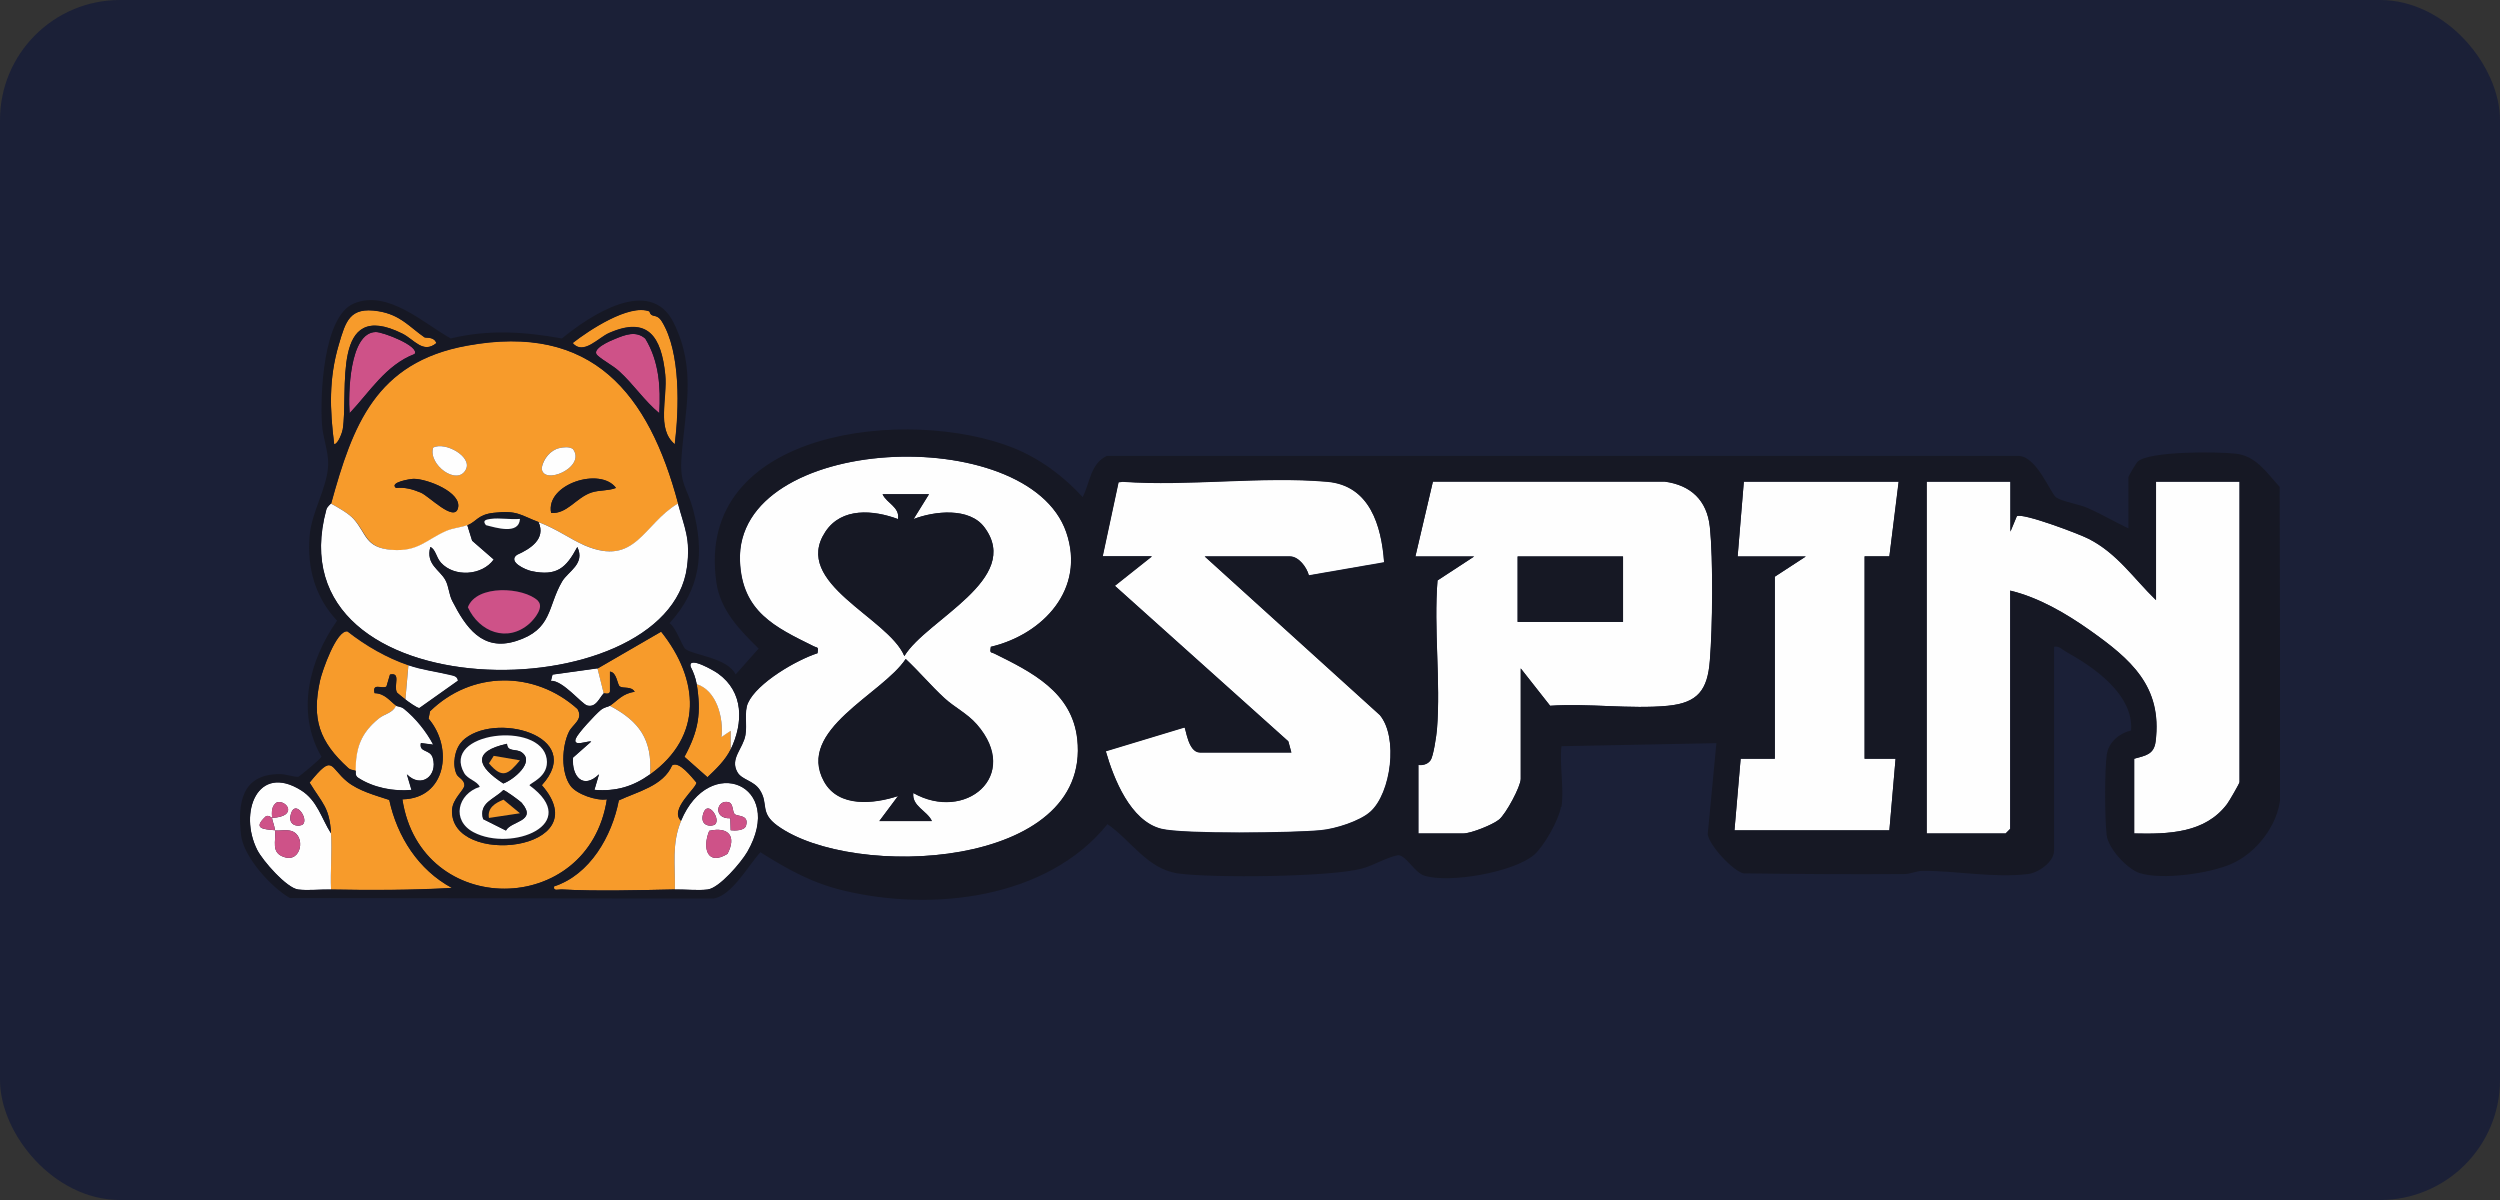
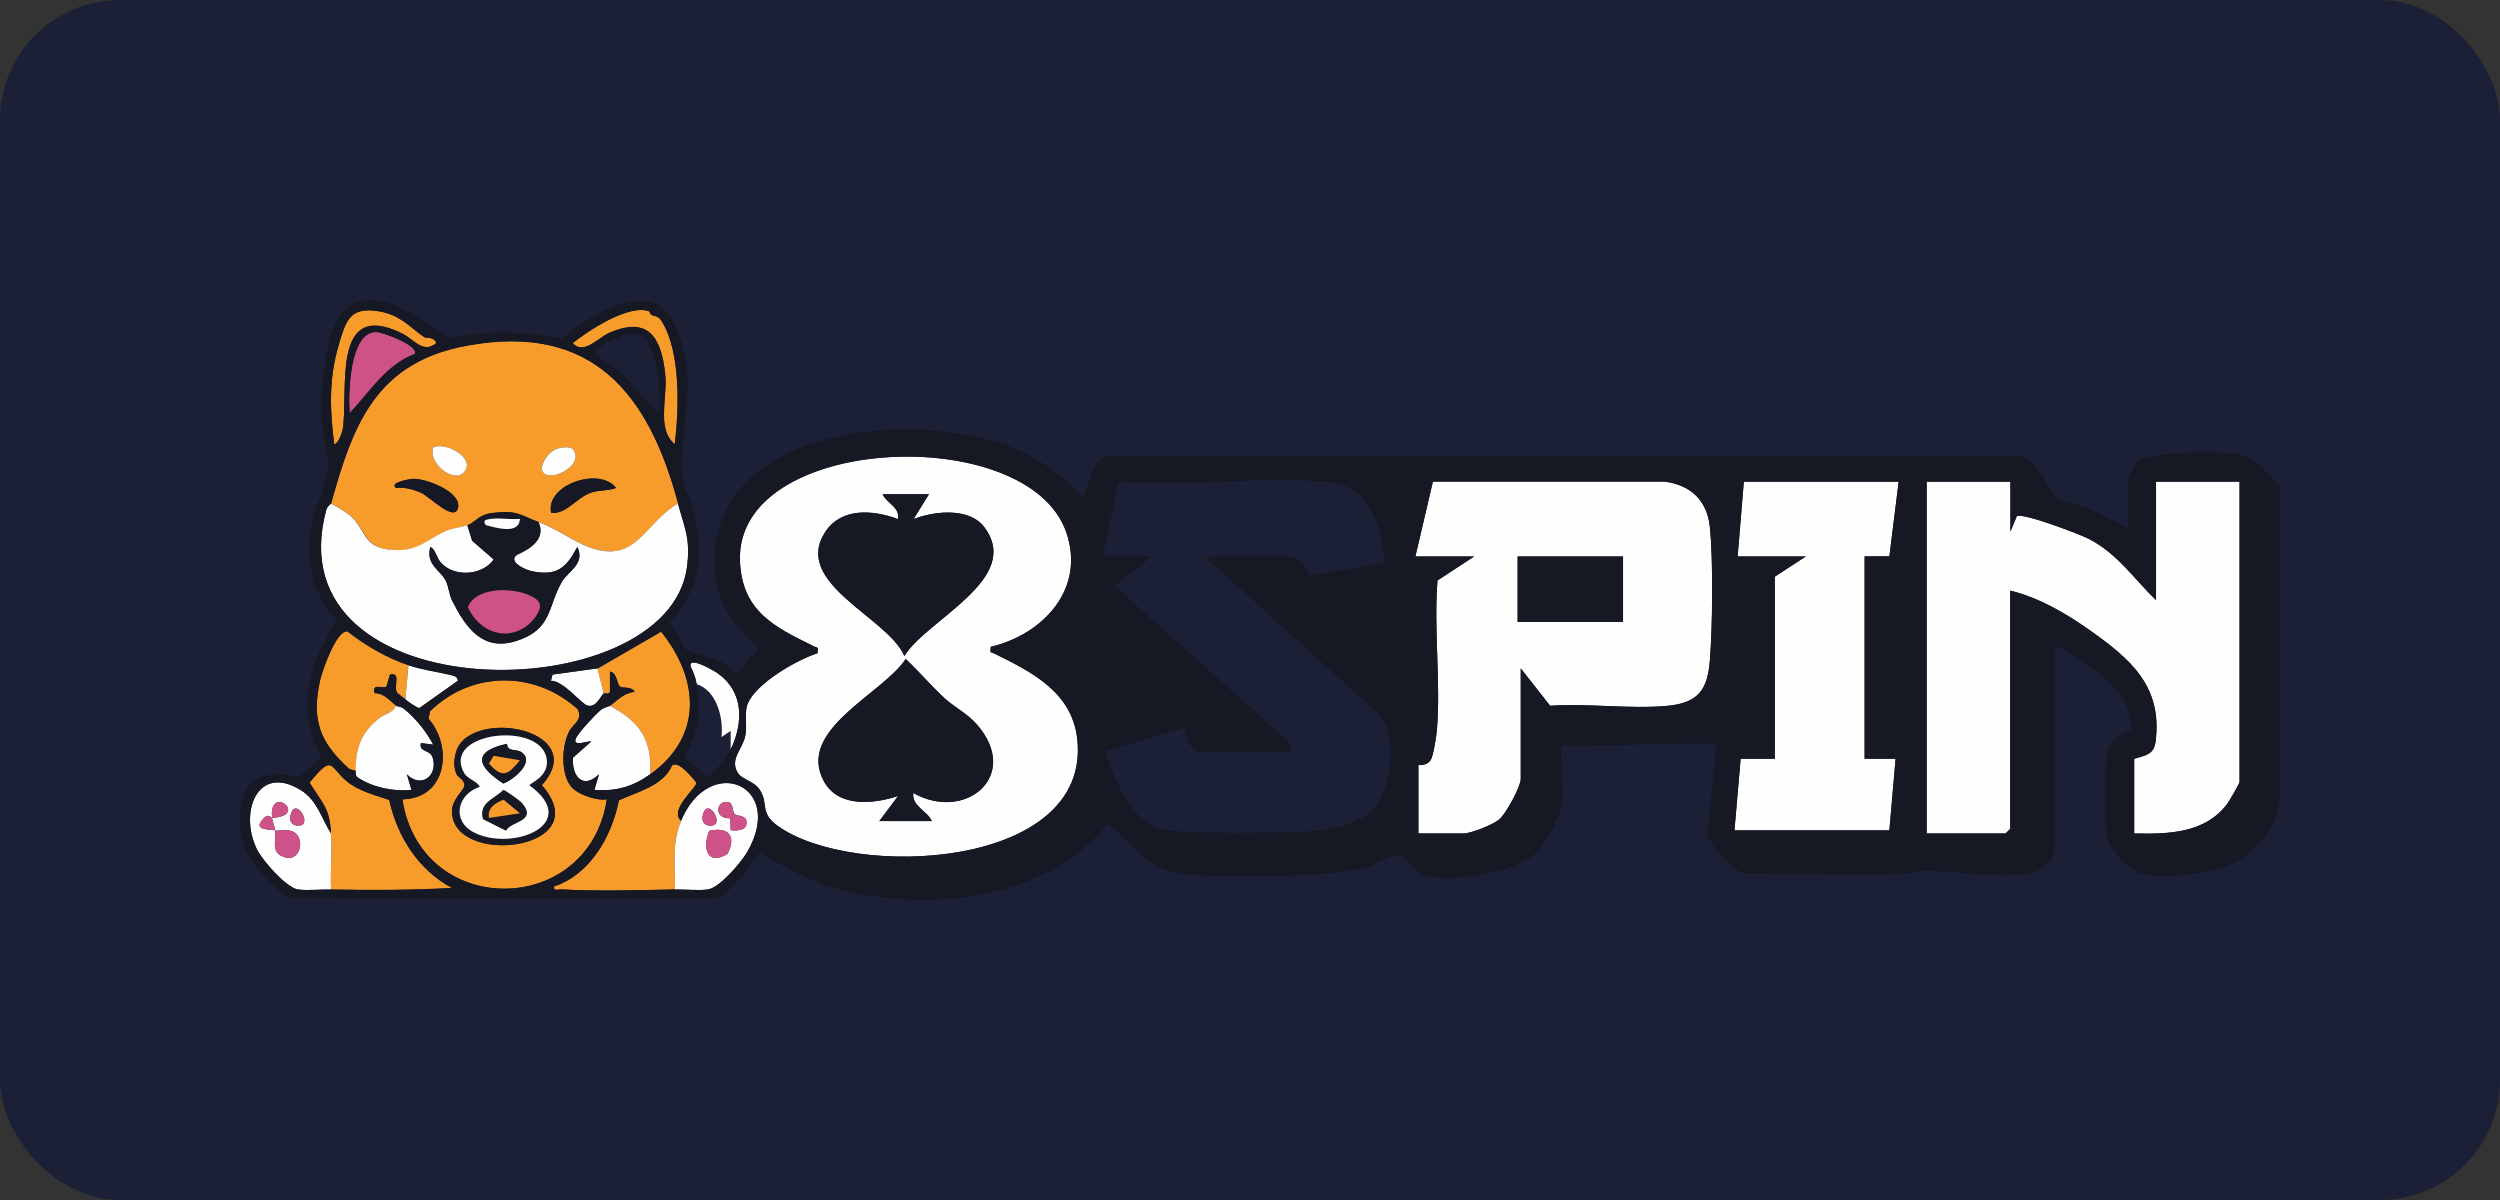
<svg xmlns="http://www.w3.org/2000/svg" width="125" height="60" viewBox="0 0 125 60" fill="none">
  <rect x="0" y="0" width="125" height="60" fill="#333333" stroke="none" />
  <rect width="125" height="60" rx="6" fill="#1B2037" />
  <g clip-path="url(#clip0_766_13917)">
    <path d="M49.547 32.338C49.494 32.687 49.547 32.589 49.742 32.687C51.566 33.59 53.602 34.592 53.868 36.952C54.585 43.462 42.624 44.016 38.87 41.28C37.976 40.627 38.445 40.207 38.002 39.51C37.701 39.027 37.099 39 36.878 38.615C36.48 37.927 37.161 37.435 37.276 36.747C37.365 36.228 37.206 35.593 37.4 35.155C37.852 34.145 39.826 33 40.88 32.66C40.933 32.32 40.88 32.41 40.685 32.311C38.755 31.355 37.108 30.586 37.002 28.055C36.754 21.68 51.415 21.072 53.319 26.616C54.293 29.45 52.168 31.712 49.556 32.338H49.547ZM46.449 24.711H44.129C44.342 25.167 45.005 25.355 44.899 25.954C43.686 25.498 42.084 25.346 41.269 26.589C39.569 29.164 44.421 30.881 45.218 32.803C46.316 30.979 51.159 28.958 49.22 26.365C48.467 25.355 46.714 25.551 45.678 25.954L46.449 24.711ZM43.97 41.048H46.599C46.36 40.529 45.59 40.314 45.669 39.644C48.255 41.11 51.088 38.794 48.848 36.219C48.361 35.665 47.732 35.37 47.219 34.896C46.546 34.279 45.953 33.572 45.289 32.946C44.12 34.708 39.782 36.496 41.207 39.072C41.933 40.395 43.704 40.189 44.908 39.796L43.978 41.039L43.97 41.048Z" fill="#FEFEFE" />
    <path d="M100.516 24.085V26.58L100.835 25.811C101.109 25.614 103.943 26.687 104.421 26.937C105.864 27.671 106.669 28.914 107.794 30.005V24.085H111.973V39.107C111.973 39.17 111.459 40.055 111.353 40.198C110.246 41.674 108.396 41.709 106.705 41.674V37.936C107.28 37.775 107.696 37.73 107.776 37.069C108.121 34.315 106.528 32.955 104.491 31.516C103.296 30.666 101.933 29.87 100.507 29.531V41.441L100.277 41.674H96.329V24.085H100.507H100.516Z" fill="#FEFEFE" />
    <path d="M76.037 33.42V38.946C76.037 39.322 75.302 40.69 74.957 40.976C74.629 41.244 73.549 41.673 73.168 41.673H70.92V38.249C70.92 38.249 71.309 38.329 71.53 38.007C71.672 37.802 71.823 36.773 71.849 36.46C72.044 34.055 71.681 31.444 71.876 29.021L73.708 27.823H70.769L71.645 24.076H83.243C84.536 24.264 85.342 25.006 85.492 26.338C85.669 27.975 85.634 31.364 85.492 33.036C85.377 34.502 84.89 35.137 83.394 35.289C81.526 35.468 79.401 35.155 77.507 35.289L76.037 33.42ZM81.145 27.823H75.877V31.095H81.145V27.823Z" fill="#FEFEFE" />
-     <path d="M55.125 27.823L55.922 24.103L56.126 24.076C59.437 24.317 63.102 23.79 66.36 24.076C68.485 24.264 69.069 26.276 69.202 28.109L65.439 28.762C65.333 28.359 64.935 27.814 64.492 27.814H60.233L68.99 35.745C69.919 36.872 69.547 39.644 68.52 40.574C67.989 41.057 66.758 41.441 66.041 41.504C64.722 41.638 59.145 41.709 58.056 41.432C56.515 41.039 55.683 38.929 55.284 37.551L59.215 36.362C59.295 36.371 59.392 37.614 59.994 37.614H64.563L64.412 37.06L55.736 29.28L57.595 27.805H55.116L55.125 27.823Z" fill="#FEFEFE" />
    <path d="M33.903 25.176C32.168 26.213 31.796 28.35 29.255 27.277C28.512 26.964 27.883 26.464 26.936 26.106C25.988 25.748 25.873 25.507 24.687 25.641C23.89 25.73 23.846 26.07 23.368 26.267C23.102 26.374 22.704 26.383 22.332 26.553C21.332 26.991 20.907 27.617 19.596 27.501C18.286 27.385 18.348 26.696 17.71 25.972C17.463 25.686 16.905 25.373 16.56 25.185C17.64 21.259 18.791 18.121 23.341 17.289C29.636 16.127 32.451 19.703 33.912 25.185L33.903 25.176ZM21.659 22.377C21.385 23.218 22.863 24.326 23.297 23.468C23.616 22.833 22.27 22.073 21.659 22.377ZM27.972 22.404C27.52 22.502 27.157 22.949 27.086 23.396C27.104 24.317 29.335 23.37 28.645 22.449C28.45 22.323 28.193 22.359 27.972 22.404ZM19.8 24.398C20.243 24.353 20.632 24.461 21.039 24.631C21.447 24.8 22.713 26.124 22.899 25.408C23.111 24.613 21.34 23.933 20.676 23.942C20.544 23.942 19.437 24.112 19.8 24.398ZM30.805 24.398C30.017 23.325 27.263 24.21 27.555 25.641C28.352 25.703 28.804 24.881 29.565 24.622C29.955 24.496 30.415 24.55 30.805 24.389V24.398Z" fill="#F79B2B" />
    <path d="M94.939 24.085L94.469 27.823H93.23V37.936H94.779L94.469 41.522H86.723L87.032 37.936H88.741V28.833L90.291 27.823H86.882L87.192 24.085H94.939Z" fill="#FEFEFE" />
    <path d="M23.368 26.267L23.607 27.036L24.687 27.975C24.103 28.788 22.713 28.869 22.049 28.136C21.801 27.858 21.783 27.474 21.518 27.349C21.279 28.216 21.987 28.484 22.27 29.003C22.447 29.334 22.447 29.718 22.615 30.049C23.288 31.364 24.12 32.58 25.803 32.052C27.627 31.471 27.361 30.335 28.105 29.074C28.406 28.565 29.273 28.198 28.866 27.349C28.308 28.404 27.848 28.824 26.573 28.556C26.281 28.493 25.369 28.091 25.847 27.742C26.511 27.447 27.308 26.946 26.927 26.106C27.874 26.463 28.503 26.955 29.247 27.277C31.788 28.35 32.159 26.204 33.895 25.176C34.222 26.401 34.532 26.928 34.346 28.35C33.399 35.584 13.541 35.682 16.312 25.48C16.356 25.328 16.533 25.212 16.542 25.176C16.887 25.364 17.445 25.677 17.693 25.963C18.33 26.687 18.251 27.384 19.579 27.492C20.907 27.599 21.314 26.982 22.314 26.544C22.686 26.383 23.093 26.365 23.35 26.258L23.368 26.267Z" fill="#FEFEFE" />
    <path d="M28.529 39.295C28.83 39.706 29.822 40.055 30.344 39.966C29.432 45.894 21.039 45.957 20.119 39.966C22.305 39.93 22.686 37.399 21.429 35.933L21.5 35.566C23.572 33.536 26.723 33.519 28.875 35.45C29.184 35.978 28.645 36.201 28.45 36.586C28.087 37.319 28.034 38.624 28.529 39.295ZM23.111 37.059C22.73 37.444 22.598 38.231 22.828 38.714C22.907 38.884 23.217 38.982 23.217 39.259C23.217 39.51 22.615 39.93 22.598 40.52C22.509 43.381 29.964 42.55 27.086 39.259C29.335 36.782 24.652 35.522 23.102 37.059H23.111Z" fill="#F79B2B" />
    <path d="M16.551 41.674C16.48 40.368 16.126 40.18 15.479 39.125C16.684 37.641 16.462 38.356 17.365 39.081C17.95 39.554 18.764 39.76 19.463 39.992C19.862 41.835 20.924 43.498 22.598 44.392C20.597 44.508 18.561 44.508 16.551 44.472C16.515 43.542 16.604 42.595 16.551 41.674Z" fill="#F79B2B" />
    <path d="M34.054 41.048C33.576 42.192 33.77 43.256 33.744 44.472C31.929 44.508 29.884 44.571 28.087 44.472C27.91 44.464 27.662 44.571 27.706 44.321C29.503 43.739 30.601 41.808 30.946 40.019C31.885 39.572 33.16 39.304 33.611 38.267C33.965 38.025 34.603 38.875 34.824 39.125C34.877 39.376 33.434 40.475 34.063 41.048H34.054Z" fill="#F79B2B" />
    <path d="M20.419 33.268L20.269 34.976C20.207 34.931 19.862 34.654 19.844 34.627C19.667 34.27 20.065 33.608 19.499 33.733L19.322 34.332C19.109 34.475 18.596 34.118 18.729 34.663C19.242 34.672 19.499 35.057 19.809 35.289C19.64 35.647 19.242 35.683 18.959 35.915C18.047 36.648 17.79 37.391 17.799 38.562C17.746 38.526 17.542 38.535 17.409 38.41C15.966 37.095 15.577 35.969 16.002 34.037C16.108 33.554 16.825 31.489 17.374 31.578C18.286 32.294 19.322 32.893 20.419 33.268Z" fill="#F79B2B" />
    <path d="M32.505 38.714C32.62 36.961 31.956 36.067 30.495 35.289C30.875 35.03 31.132 34.663 31.734 34.592C31.575 34.297 31.159 34.44 30.991 34.323C30.858 34.225 30.849 33.617 30.495 33.581V34.574C30.468 34.753 30.211 34.645 30.185 34.672L29.875 33.429L33.053 31.587C34.957 33.966 35.169 36.809 32.505 38.723V38.714Z" fill="#F79B2B" />
    <path d="M33.744 44.472C33.771 43.256 33.576 42.192 34.054 41.048C35.47 37.641 39.295 39.242 37.374 42.595C37.064 43.131 35.966 44.419 35.382 44.481C34.895 44.535 34.266 44.464 33.744 44.481V44.472ZM36.728 40.699C36.621 40.592 36.666 40.189 36.453 40.118C35.842 39.921 35.612 40.949 36.515 40.914L36.533 41.513C36.754 41.54 37.232 41.531 37.303 41.28C37.462 40.717 36.86 40.842 36.728 40.699ZM35.763 41.209C36.037 40.931 35.382 39.966 35.16 40.681C34.957 41.343 35.621 41.352 35.763 41.209ZM35.462 41.54C35.107 42.416 35.373 43.31 36.373 42.693C36.834 41.817 36.435 41.325 35.462 41.54Z" fill="#FEFEFE" />
    <path d="M16.551 41.674C16.604 42.604 16.515 43.542 16.551 44.472C16.029 44.464 15.409 44.535 14.913 44.472C14.338 44.41 13.133 43.033 12.859 42.487C11.921 40.627 12.868 38.142 15.055 39.51C15.869 40.019 16.073 40.914 16.551 41.665V41.674ZM13.603 40.896C13.603 40.896 13.443 40.744 13.293 40.815C12.62 41.441 13.16 41.459 13.753 41.513C13.815 42.04 13.523 42.639 14.213 42.854C15.063 43.149 15.311 41.781 14.568 41.548C14.302 41.468 14.019 41.548 13.753 41.522C13.727 41.28 13.603 41.012 13.603 40.896C14.931 40.824 14.32 39.975 13.842 40.118C13.567 40.297 13.585 40.61 13.603 40.896ZM15.152 41.209C15.427 40.931 14.771 39.966 14.55 40.681C14.346 41.343 15.01 41.352 15.152 41.209Z" fill="#FEFEFE" />
    <path d="M30.495 35.289C31.956 36.067 32.62 36.961 32.505 38.714C31.646 39.331 30.796 39.581 29.716 39.492L29.946 38.714C29.149 39.492 28.574 38.821 28.645 37.882L29.556 37.077C29.397 37.024 28.609 37.373 28.786 36.925C28.892 36.657 29.751 35.736 30.017 35.513C30.212 35.352 30.389 35.352 30.486 35.289H30.495Z" fill="#FEFEFE" />
    <path d="M32.469 15.572C32.584 15.939 32.814 15.617 33.097 16.082C34.045 17.629 33.947 20.463 33.735 22.207C32.805 21.438 33.372 19.909 33.257 18.72C33.062 16.833 32.398 15.787 30.45 16.645C29.901 16.887 29.166 17.772 28.627 17.146C29.441 16.511 31.451 15.179 32.46 15.563L32.469 15.572Z" fill="#F79B2B" />
    <path d="M21.234 16.869C21.296 16.914 21.703 16.824 21.819 17.155C21.154 17.709 20.712 16.976 20.119 16.681C16.515 14.893 17.445 19.587 17.135 21.483C17.117 21.608 16.905 22.216 16.71 22.216C16.489 20.482 16.436 18.934 16.94 17.236C17.286 16.064 17.48 15.331 18.915 15.563C20.021 15.742 20.464 16.341 21.234 16.878V16.869Z" fill="#F79B2B" />
    <path d="M20.729 17.701C19.286 18.255 18.489 19.596 17.48 20.66C17.409 19.721 17.462 16.619 18.791 16.601C19.136 16.592 21.004 17.307 20.729 17.701Z" fill="#CE5288" />
-     <path d="M32.965 20.66C32.212 20.034 31.681 19.212 30.955 18.559C30.636 18.273 30.185 18.049 29.875 17.772C29.512 17.45 30.539 17.03 30.742 16.949C31.256 16.744 31.796 16.52 32.265 16.931C32.956 18.076 33.035 19.364 32.965 20.66Z" fill="#CE5288" />
-     <path d="M34.833 34.198C35.834 34.511 36.188 35.897 36.072 36.845L36.533 36.532V37.462C36.276 37.998 35.798 38.455 35.373 38.857L34.222 37.837C34.93 36.532 35.072 35.647 34.833 34.189V34.198Z" fill="#F79B2B" />
    <path d="M36.533 37.471V36.541L36.072 36.854C36.187 35.906 35.833 34.52 34.833 34.207C34.78 33.894 34.673 33.617 34.532 33.34C34.39 32.759 35.745 33.563 35.904 33.68C37.188 34.601 37.179 36.139 36.533 37.48V37.471Z" fill="#FEFEFE" />
    <path d="M20.42 33.268C21.092 33.501 21.809 33.581 22.5 33.751C22.686 33.796 22.872 33.814 22.898 34.046L20.968 35.414C20.862 35.414 20.402 35.084 20.269 34.985L20.42 33.277V33.268Z" fill="#FEFEFE" />
    <path d="M29.875 33.42L30.185 34.663C29.963 34.896 29.804 35.388 29.361 35.271C29.087 35.2 28.148 34.011 27.546 34.037L27.626 33.724L29.875 33.411V33.42Z" fill="#FEFEFE" />
    <path d="M19.8 35.289C19.853 35.334 20.048 35.325 20.189 35.441C20.774 35.906 21.314 36.586 21.659 37.238L21.039 37.158C20.942 37.641 21.5 37.453 21.633 37.891C21.898 38.794 21.048 39.447 20.34 38.723L20.57 39.501C19.676 39.59 18.64 39.384 17.887 38.884C17.737 38.785 17.799 38.58 17.781 38.571C17.781 37.399 18.038 36.657 18.941 35.924C19.224 35.691 19.632 35.656 19.791 35.298L19.8 35.289Z" fill="#FEFEFE" />
    <path d="M43.97 41.048L44.899 39.805C43.704 40.198 41.934 40.404 41.199 39.081C39.782 36.505 44.12 34.717 45.28 32.955C45.953 33.572 46.546 34.288 47.21 34.905C47.724 35.379 48.352 35.665 48.839 36.228C51.079 38.803 48.246 41.119 45.661 39.653C45.581 40.315 46.343 40.538 46.59 41.057H43.961L43.97 41.048Z" fill="#161824" />
    <path d="M46.449 24.711L45.678 25.954C46.714 25.552 48.467 25.355 49.22 26.365C51.158 28.958 46.316 30.979 45.218 32.803C44.421 30.881 39.569 29.155 41.269 26.589C42.084 25.355 43.686 25.507 44.899 25.954C45.005 25.355 44.333 25.167 44.129 24.711H46.449Z" fill="#161824" />
    <path d="M81.154 27.823H75.886V31.096H81.154V27.823Z" fill="#161824" />
    <path d="M26.927 26.106C27.307 26.946 26.511 27.447 25.846 27.742C25.368 28.091 26.28 28.493 26.573 28.556C27.838 28.824 28.308 28.395 28.866 27.349C29.273 28.198 28.396 28.565 28.104 29.075C27.369 30.335 27.635 31.48 25.802 32.052C24.111 32.589 23.288 31.364 22.615 30.049C22.438 29.709 22.447 29.325 22.27 29.003C21.986 28.484 21.278 28.216 21.517 27.349C21.792 27.474 21.8 27.858 22.048 28.136C22.712 28.869 24.102 28.788 24.687 27.975L23.607 27.036L23.368 26.267C23.846 26.07 23.881 25.73 24.687 25.641C25.873 25.507 26.015 25.757 26.936 26.106H26.927ZM25.997 25.954C25.528 25.998 24.979 25.891 24.527 25.954C24.306 25.981 24.102 26.025 24.297 26.267C24.793 26.392 25.944 26.759 25.997 25.963V25.954ZM26.891 30.04C26.174 29.352 23.819 29.209 23.385 30.362C23.952 31.605 25.377 32.151 26.466 31.176C26.723 30.943 27.21 30.353 26.882 30.04H26.891Z" fill="#161824" />
    <path d="M30.805 24.398C30.415 24.55 29.946 24.496 29.565 24.631C28.813 24.881 28.352 25.712 27.556 25.65C27.272 24.21 30.017 23.325 30.805 24.407V24.398Z" fill="#161824" />
    <path d="M19.8 24.398C19.437 24.112 20.544 23.942 20.676 23.942C21.34 23.933 23.111 24.613 22.898 25.409C22.713 26.124 21.447 24.8 21.039 24.631C20.632 24.461 20.251 24.353 19.8 24.398Z" fill="#161824" />
    <path d="M27.972 22.404C28.184 22.359 28.45 22.323 28.645 22.449C29.335 23.37 27.104 24.317 27.086 23.396C27.166 22.949 27.52 22.502 27.972 22.404Z" fill="#FEFEFE" />
    <path d="M21.659 22.377C22.27 22.073 23.616 22.833 23.297 23.468C22.872 24.326 21.385 23.227 21.659 22.377Z" fill="#FEFEFE" />
    <path d="M23.111 37.06C24.66 35.522 29.335 36.791 27.095 39.259C29.972 42.55 22.518 43.382 22.606 40.52C22.624 39.93 23.226 39.51 23.226 39.259C23.226 38.982 22.916 38.884 22.836 38.714C22.606 38.231 22.73 37.435 23.12 37.06H23.111ZM23.987 39.34C22.863 39.698 22.553 41.021 23.669 41.611C25.563 42.613 29.131 41.218 26.466 39.268C26.466 39.152 27.476 38.848 27.325 37.936C27.024 36.031 22.031 36.604 23.199 38.651C23.385 38.973 23.855 39.045 23.979 39.34H23.987Z" fill="#161824" />
    <path d="M35.462 41.54C36.435 41.325 36.834 41.817 36.374 42.693C35.364 43.31 35.099 42.416 35.462 41.54Z" fill="#CE5288" />
    <path d="M36.727 40.699C36.869 40.842 37.462 40.717 37.303 41.28C37.232 41.539 36.754 41.539 36.533 41.513L36.515 40.914C35.612 40.94 35.842 39.921 36.453 40.118C36.666 40.189 36.621 40.592 36.727 40.699Z" fill="#CE5288" />
    <path d="M35.763 41.209C35.621 41.352 34.957 41.343 35.161 40.681C35.382 39.966 36.037 40.931 35.763 41.209Z" fill="#CE5288" />
    <path d="M13.602 40.896C13.602 41.012 13.726 41.28 13.753 41.522C14.018 41.548 14.302 41.468 14.567 41.548C15.311 41.781 15.063 43.149 14.213 42.854C13.523 42.639 13.815 42.049 13.753 41.513C13.16 41.459 12.611 41.432 13.293 40.815C13.443 40.735 13.558 40.896 13.602 40.896C13.585 40.609 13.558 40.297 13.841 40.118C14.328 39.975 14.939 40.815 13.602 40.896Z" fill="#CE5288" />
    <path d="M15.152 41.209C15.01 41.352 14.346 41.343 14.55 40.681C14.771 39.966 15.426 40.931 15.152 41.209Z" fill="#CE5288" />
    <path d="M78.046 40.35C77.949 40.976 77.205 42.308 76.71 42.738C75.691 43.614 72.46 44.177 71.22 43.784C70.716 43.623 70.344 42.8 69.91 42.755C69.273 42.89 68.741 43.247 68.104 43.426C66.528 43.855 60.649 43.909 58.932 43.676C57.374 43.471 56.533 41.995 55.373 41.209C52.345 44.964 46.572 45.599 42.137 44.517C40.561 44.133 39.375 43.462 38.02 42.612C37.427 43.256 36.595 44.785 35.674 44.928L14.497 44.902C13.549 44.365 12.177 42.836 12.053 41.754C11.867 40.127 12.097 38.696 14.001 38.705C14.302 38.705 14.753 38.866 14.913 38.839C14.984 38.821 16.055 37.927 16.073 37.837C14.789 35.62 15.453 33.036 16.852 31.033C15.763 29.87 15.347 28.395 15.479 26.812C15.577 25.569 16.374 24.398 16.409 23.226C16.427 22.565 16.134 21.858 16.099 21.206C16.002 19.784 16.152 15.832 17.684 15.179C19.384 14.454 21.199 16.18 22.536 16.922C24.421 16.466 26.21 16.583 28.096 16.922C29.485 15.787 32.505 13.757 33.682 16.136C34.859 18.514 34.231 20.544 34.072 22.913C33.983 24.21 34.355 24.38 34.647 25.444C35.231 27.635 35.037 29.441 33.478 31.158C33.797 31.364 34.107 32.311 34.266 32.446C34.647 32.758 36.382 32.884 36.781 33.724L37.932 32.428C36.975 31.489 36.01 30.505 35.816 29.101C34.718 21.411 45.501 20.311 50.689 22.404C52.008 22.94 53.177 23.808 54.133 24.854C54.505 24.139 54.514 23.191 55.337 22.797H100.959C101.853 22.851 102.535 24.684 102.809 24.872C103.128 25.086 103.969 25.212 104.403 25.408C105.085 25.712 105.74 26.097 106.422 26.419V23.852C106.422 23.808 106.802 23.155 106.891 23.074C107.493 22.547 110.857 22.583 111.769 22.681C112.805 22.788 113.327 23.629 113.982 24.344L114.018 39.885C113.894 41.262 112.823 42.648 111.574 43.194C110.476 43.676 108.13 44.007 106.997 43.659C106.368 43.462 105.412 42.434 105.333 41.754C105.235 40.949 105.226 38.481 105.341 37.712C105.439 37.095 105.979 36.657 106.554 36.523C106.687 34.726 104.695 33.358 103.305 32.589C103.11 32.481 102.96 32.285 102.703 32.338V42.532C102.703 43.095 101.924 43.641 101.393 43.703C99.666 43.909 97.816 43.533 96.125 43.542C95.833 43.542 95.532 43.703 95.204 43.703C92.531 43.721 89.848 43.703 87.174 43.668C86.652 43.551 85.457 42.273 85.386 41.709L85.82 37.158L78.073 37.31C77.967 38.249 78.215 39.447 78.073 40.341L78.046 40.35ZM21.234 16.869C20.464 16.341 20.021 15.733 18.915 15.554C17.48 15.322 17.285 16.055 16.94 17.226C16.436 18.925 16.489 20.472 16.71 22.207C16.905 22.207 17.117 21.599 17.135 21.474C17.445 19.578 16.515 14.884 20.119 16.681C20.712 16.976 21.154 17.7 21.818 17.155C21.703 16.815 21.296 16.904 21.234 16.869ZM32.469 15.572C31.46 15.188 29.441 16.52 28.636 17.155C29.167 17.781 29.91 16.896 30.459 16.654C32.407 15.805 33.071 16.842 33.266 18.729C33.39 19.918 32.814 21.447 33.744 22.216C33.956 20.472 34.045 17.629 33.106 16.091C32.823 15.626 32.584 15.948 32.478 15.581L32.469 15.572ZM20.73 17.7C20.995 17.307 19.127 16.592 18.791 16.601C17.463 16.618 17.409 19.721 17.48 20.66C18.49 19.596 19.286 18.255 20.73 17.7ZM32.965 20.66C33.036 19.355 32.965 18.076 32.265 16.931C31.787 16.52 31.256 16.735 30.743 16.949C30.539 17.03 29.521 17.459 29.875 17.772C30.185 18.049 30.636 18.264 30.955 18.559C31.681 19.221 32.212 20.043 32.965 20.66ZM16.551 25.176C16.551 25.176 16.356 25.328 16.32 25.48C13.549 35.682 33.407 35.593 34.355 28.35C34.541 26.928 34.231 26.392 33.903 25.176C32.443 19.694 29.627 16.118 23.332 17.28C18.782 18.121 17.631 21.25 16.551 25.176ZM49.547 32.338C52.159 31.712 54.284 29.45 53.31 26.615C51.407 21.062 36.745 21.68 36.993 28.055C37.09 30.586 38.737 31.355 40.676 32.311C40.871 32.41 40.933 32.311 40.871 32.66C39.817 33 37.834 34.145 37.392 35.155C37.197 35.593 37.356 36.228 37.268 36.747C37.153 37.435 36.471 37.936 36.869 38.615C37.09 39 37.693 39.027 37.994 39.51C38.436 40.207 37.967 40.627 38.861 41.28C42.624 44.016 54.576 43.453 53.859 36.952C53.602 34.592 51.557 33.59 49.733 32.687C49.538 32.589 49.476 32.687 49.538 32.338H49.547ZM55.125 27.823H57.604L55.745 29.298L64.421 37.077L64.572 37.632H60.003C59.392 37.632 59.295 36.389 59.224 36.38L55.293 37.569C55.691 38.955 56.524 41.057 58.064 41.45C59.144 41.727 64.722 41.656 66.05 41.522C66.767 41.45 67.998 41.066 68.529 40.592C69.556 39.662 69.928 36.89 68.998 35.763L60.242 27.831H64.501C64.943 27.831 65.342 28.368 65.448 28.779L69.211 28.127C69.078 26.285 68.493 24.282 66.369 24.094C63.111 23.808 59.437 24.326 56.134 24.094L55.931 24.121L55.134 27.84L55.125 27.823ZM76.037 33.42L77.506 35.289C79.401 35.155 81.526 35.468 83.394 35.289C84.89 35.146 85.377 34.511 85.492 33.036C85.625 31.364 85.66 27.975 85.492 26.338C85.35 25.006 84.536 24.255 83.243 24.085H71.645L70.769 27.823H73.708L71.876 29.021C71.681 31.444 72.035 34.064 71.849 36.46C71.822 36.773 71.672 37.811 71.53 38.007C71.309 38.329 70.919 38.213 70.919 38.249V41.673H73.168C73.54 41.673 74.629 41.244 74.957 40.976C75.302 40.69 76.037 39.322 76.037 38.946V33.42ZM94.939 24.085H87.192L86.882 27.823H90.291L88.741 28.833V37.936H87.033L86.723 41.513H94.469L94.779 37.936H93.23V27.814H94.469L94.93 24.076L94.939 24.085ZM100.516 24.085H96.338V41.673H100.286L100.516 41.441V29.53C101.942 29.879 103.305 30.675 104.5 31.516C106.528 32.955 108.13 34.314 107.785 37.069C107.705 37.721 107.289 37.775 106.714 37.936V41.673C108.405 41.709 110.255 41.673 111.362 40.198C111.468 40.064 111.981 39.17 111.981 39.107V24.085H107.803V30.004C106.669 28.904 105.873 27.671 104.429 26.937C103.951 26.696 101.118 25.623 100.844 25.811L100.525 26.58V24.085H100.516ZM17.79 38.562C17.79 38.562 17.746 38.776 17.896 38.875C18.649 39.376 19.685 39.581 20.579 39.492L20.349 38.714C21.066 39.438 21.916 38.785 21.641 37.882C21.509 37.444 20.942 37.641 21.048 37.149L21.668 37.229C21.323 36.568 20.783 35.897 20.198 35.432C20.057 35.316 19.871 35.325 19.809 35.28C19.49 35.048 19.242 34.663 18.729 34.654C18.605 34.109 19.109 34.466 19.322 34.323L19.499 33.724C20.066 33.599 19.676 34.27 19.844 34.618C19.853 34.645 20.207 34.913 20.269 34.967C20.402 35.074 20.862 35.405 20.968 35.396L22.898 34.028C22.872 33.796 22.686 33.778 22.5 33.733C21.81 33.572 21.093 33.483 20.42 33.25C19.322 32.875 18.286 32.267 17.374 31.56C16.825 31.471 16.108 33.545 16.002 34.019C15.577 35.951 15.966 37.077 17.409 38.392C17.542 38.517 17.746 38.499 17.799 38.544L17.79 38.562ZM29.875 33.42L27.626 33.733L27.547 34.046C28.14 34.019 29.087 35.209 29.361 35.28C29.804 35.396 29.964 34.904 30.185 34.672C30.212 34.645 30.468 34.761 30.504 34.574V33.581C30.849 33.626 30.858 34.234 30.991 34.323C31.15 34.44 31.575 34.297 31.734 34.592C31.141 34.663 30.884 35.03 30.495 35.289C30.397 35.352 30.22 35.343 30.026 35.513C29.76 35.736 28.901 36.657 28.795 36.925C28.618 37.373 29.406 37.024 29.565 37.077L28.653 37.882C28.582 38.821 29.158 39.492 29.955 38.714L29.724 39.492C30.796 39.581 31.646 39.331 32.513 38.714C35.178 36.8 34.957 33.957 33.062 31.578L29.884 33.42H29.875ZM34.833 34.198C35.072 35.656 34.93 36.541 34.222 37.846L35.373 38.866C35.798 38.463 36.276 38.007 36.533 37.471C37.179 36.13 37.188 34.592 35.904 33.671C35.745 33.554 34.39 32.758 34.532 33.331C34.674 33.608 34.78 33.894 34.833 34.198ZM28.529 39.295C28.034 38.624 28.087 37.328 28.45 36.586C28.644 36.201 29.176 35.978 28.875 35.45C26.732 33.519 23.58 33.528 21.5 35.566L21.429 35.933C22.677 37.399 22.305 39.93 20.119 39.966C21.039 45.957 29.432 45.894 30.344 39.966C29.822 40.055 28.83 39.706 28.529 39.295ZM16.551 41.673C16.073 40.922 15.869 40.028 15.054 39.519C12.868 38.15 11.929 40.636 12.859 42.496C13.133 43.042 14.337 44.41 14.913 44.481C15.4 44.535 16.028 44.463 16.551 44.481C18.56 44.517 20.588 44.517 22.598 44.401C20.924 43.498 19.862 41.843 19.463 40.001C18.773 39.769 17.95 39.554 17.365 39.089C16.471 38.365 16.683 37.65 15.479 39.134C16.126 40.189 16.48 40.377 16.551 41.682V41.673ZM34.054 41.048C33.425 40.475 34.868 39.367 34.815 39.125C34.594 38.875 33.956 38.034 33.602 38.267C33.151 39.304 31.876 39.581 30.937 40.019C30.592 41.808 29.494 43.73 27.697 44.32C27.653 44.58 27.91 44.463 28.078 44.472C29.875 44.571 31.92 44.508 33.735 44.472C34.258 44.463 34.877 44.535 35.373 44.472C35.957 44.41 37.055 43.122 37.365 42.586C39.295 39.241 35.462 37.641 34.045 41.039L34.054 41.048Z" fill="#161824" />
    <path d="M26.892 30.04C27.219 30.353 26.732 30.943 26.476 31.176C25.378 32.151 23.961 31.605 23.395 30.362C23.828 29.209 26.183 29.352 26.901 30.04H26.892Z" fill="#CE5288" />
    <path d="M25.997 25.954C25.944 26.75 24.793 26.383 24.298 26.258C24.103 26.017 24.298 25.981 24.528 25.945C24.988 25.882 25.528 25.99 25.997 25.945V25.954Z" fill="#FEFEFE" />
    <path d="M23.987 39.34C23.855 39.045 23.394 38.973 23.208 38.651C22.04 36.603 27.033 36.022 27.334 37.936C27.476 38.848 26.475 39.152 26.475 39.268C29.14 41.218 25.572 42.612 23.677 41.611C22.562 41.021 22.872 39.697 23.996 39.34H23.987ZM25.351 37.194C23.58 37.587 23.863 38.329 25.165 39.179C25.669 38.991 26.767 38.106 26.085 37.623C25.811 37.426 25.377 37.623 25.351 37.203V37.194ZM26.103 40.162C26.032 40.073 25.236 39.492 25.165 39.51C24.695 39.983 23.934 40.136 24.155 40.958L25.298 41.531C25.546 41.048 26.865 41.083 26.103 40.171V40.162Z" fill="#FEFEFE" />
    <path d="M25.351 37.194C25.377 37.614 25.811 37.417 26.086 37.614C26.767 38.097 25.669 38.991 25.165 39.17C23.863 38.32 23.58 37.578 25.351 37.185V37.194ZM24.687 37.793L24.448 38.168C25.121 38.964 25.413 38.714 25.997 38.016L24.687 37.793Z" fill="#161824" />
    <path d="M26.103 40.162C26.865 41.074 25.537 41.039 25.298 41.522L24.156 40.949C23.934 40.127 24.696 39.975 25.165 39.501C25.236 39.483 26.033 40.073 26.103 40.153V40.162ZM24.448 40.896L25.997 40.663L25.174 39.983C24.775 40.145 24.359 40.395 24.448 40.896Z" fill="#161824" />
    <path d="M24.687 37.793L25.997 38.017C25.413 38.714 25.13 38.964 24.448 38.169L24.687 37.793Z" fill="#F79B2B" />
    <path d="M24.448 40.896C24.359 40.395 24.767 40.145 25.174 39.984L25.997 40.663L24.448 40.896Z" fill="#F79B2B" />
  </g>
  <defs>
    <clipPath id="clip0_766_13917">
      <rect width="102" height="30" fill="white" transform="translate(12 15)" />
    </clipPath>
  </defs>
</svg>